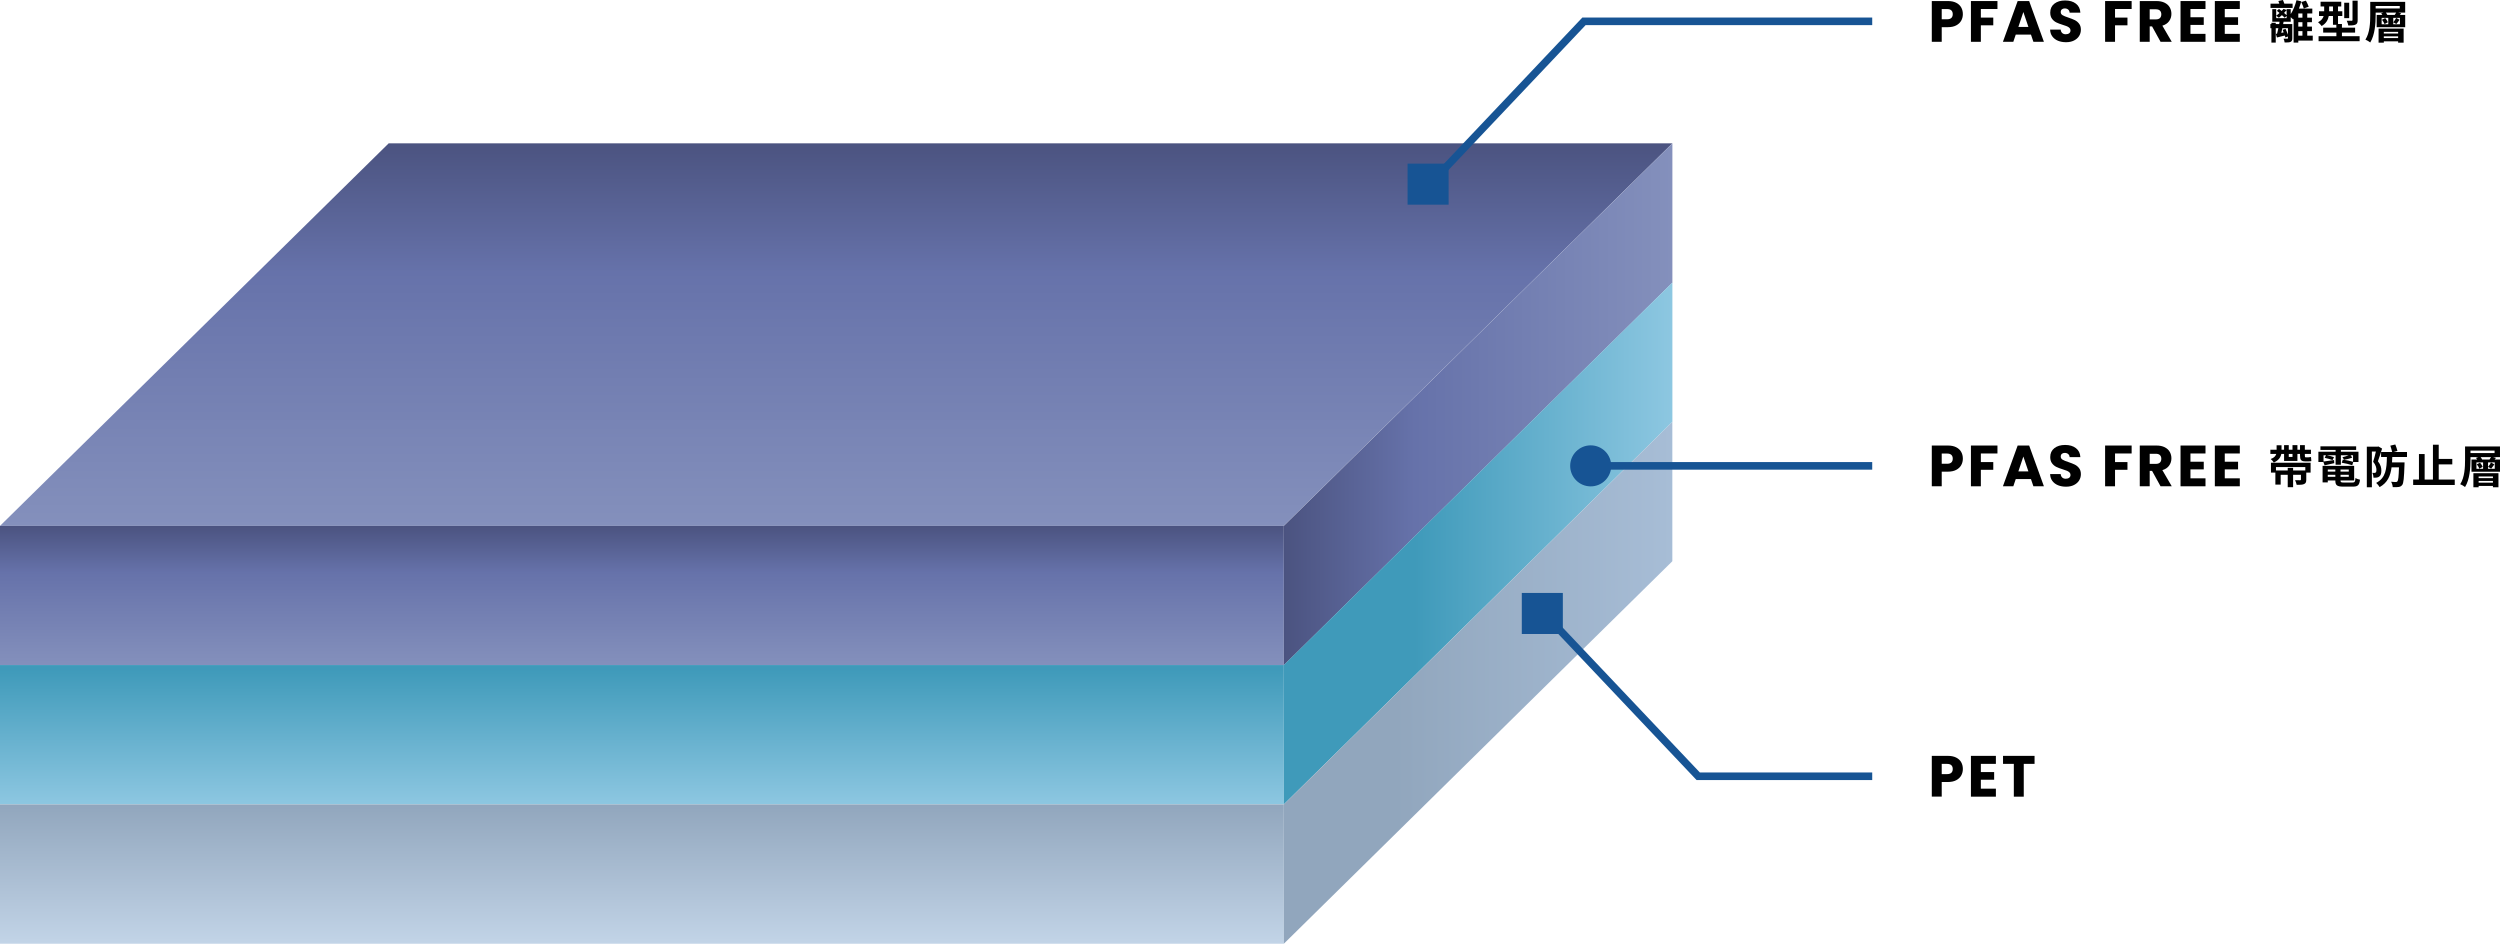
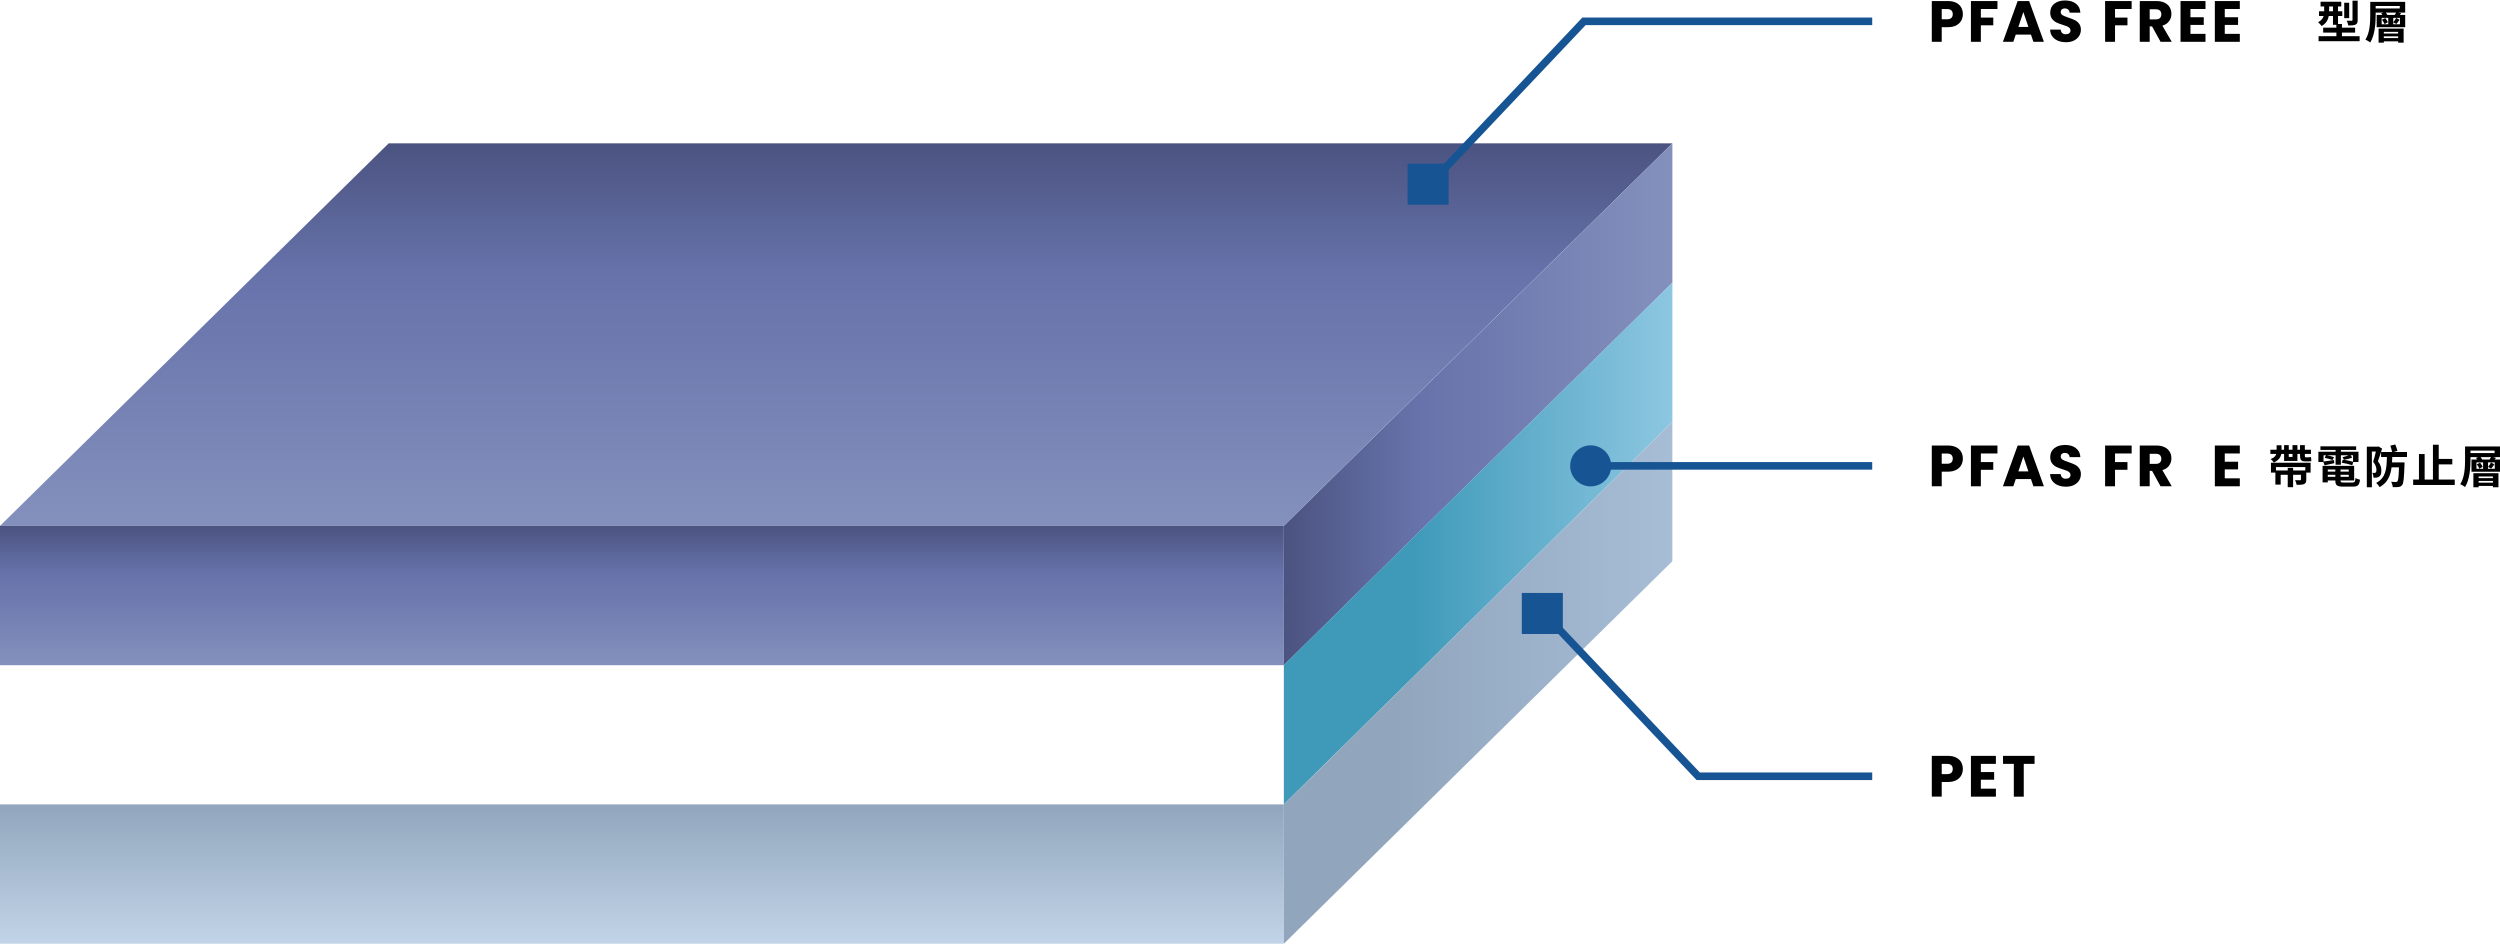
<svg xmlns="http://www.w3.org/2000/svg" version="1.1" id="圖層_1" x="0px" y="0px" width="657.865px" height="248.339px" viewBox="0 0 657.865 248.339" enable-background="new 0 0 657.865 248.339" xml:space="preserve">
  <g>
    <linearGradient id="SVGID_1_" gradientUnits="userSpaceOnUse" x1="220.041" y1="138.381" x2="220.041" y2="37.715">
      <stop offset="0" style="stop-color:#8490BC" />
      <stop offset="0.663" style="stop-color:#6672AA" />
      <stop offset="1" style="stop-color:#4B5380" />
    </linearGradient>
    <polygon fill="url(#SVGID_1_)" points="440.083,37.715 102.283,37.715 0,138.381 337.8,138.381  " />
    <linearGradient id="SVGID_2_" gradientUnits="userSpaceOnUse" x1="168.918" y1="175.048" x2="168.918" y2="138.381">
      <stop offset="0" style="stop-color:#8490BC" />
      <stop offset="0.663" style="stop-color:#6672AA" />
      <stop offset="1" style="stop-color:#4B5380" />
    </linearGradient>
    <rect y="138.381" fill="url(#SVGID_2_)" width="337.835" height="36.667" />
    <linearGradient id="SVGID_3_" gradientUnits="userSpaceOnUse" x1="168.918" y1="211.673" x2="168.918" y2="175.006">
      <stop offset="0" style="stop-color:#8DC7E1" />
      <stop offset="0.968" style="stop-color:#3F9ABA" />
      <stop offset="0.99" style="stop-color:#3F9ABA" />
    </linearGradient>
-     <rect y="175.006" fill="url(#SVGID_3_)" width="337.835" height="36.667" />
    <linearGradient id="SVGID_4_" gradientUnits="userSpaceOnUse" x1="440.083" y1="106.381" x2="337.835" y2="106.381">
      <stop offset="0" style="stop-color:#8490BC" />
      <stop offset="0.663" style="stop-color:#6672AA" />
      <stop offset="1" style="stop-color:#4B5380" />
    </linearGradient>
    <polygon fill="url(#SVGID_4_)" points="440.083,74.381 337.835,175.048 337.835,138.381 440.083,37.715  " />
    <g>
      <path d="M516.089,204.063c-0.286,0.515-0.724,0.929-1.314,1.245s-1.324,0.474-2.199,0.474h-1.62v3.85h-2.612v-10.726h4.232    c0.855,0,1.578,0.147,2.17,0.442c0.59,0.296,1.033,0.703,1.329,1.222c0.294,0.52,0.442,1.116,0.442,1.788    C516.517,202.98,516.374,203.549,516.089,204.063z M513.491,203.353c0.245-0.234,0.367-0.565,0.367-0.993    s-0.122-0.759-0.367-0.993c-0.245-0.234-0.617-0.352-1.115-0.352h-1.421v2.689h1.421    C512.874,203.704,513.246,203.587,513.491,203.353z" />
      <path d="M521.253,201v2.169h3.499v2.017h-3.499v2.354h3.957v2.093h-6.569v-10.726h6.569V201H521.253z" />
      <path d="M535.386,198.907V201h-2.842v8.632h-2.613V201h-2.842v-2.093H535.386z" />
    </g>
    <g>
      <g>
        <path d="M516.089,5.433c-0.286,0.515-0.724,0.929-1.314,1.245s-1.324,0.474-2.199,0.474h-1.62v3.851h-2.612V0.276h4.232     c0.855,0,1.578,0.147,2.17,0.443c0.59,0.296,1.033,0.703,1.329,1.222c0.294,0.52,0.442,1.115,0.442,1.788     C516.517,4.35,516.374,4.917,516.089,5.433z M513.491,4.721c0.245-0.234,0.367-0.564,0.367-0.992s-0.122-0.76-0.367-0.994     c-0.245-0.233-0.617-0.352-1.115-0.352h-1.421v2.689h1.421C512.874,5.073,513.246,4.956,513.491,4.721z" />
        <path d="M525.622,0.276v2.093h-4.369V4.63h3.27v2.032h-3.27v4.34h-2.612V0.276H525.622z" />
        <path d="M534.439,9.107h-4.004l-0.642,1.895h-2.734l3.881-10.726h3.025l3.88,10.726h-2.765L534.439,9.107z M533.767,7.09     l-1.329-3.927l-1.314,3.927H533.767z" />
        <path d="M541.559,10.727c-0.621-0.255-1.117-0.632-1.489-1.132c-0.372-0.499-0.568-1.099-0.588-1.803h2.781     c0.04,0.398,0.178,0.701,0.411,0.909c0.235,0.209,0.54,0.313,0.918,0.313c0.387,0,0.692-0.088,0.916-0.267     c0.225-0.178,0.336-0.425,0.336-0.741c0-0.265-0.089-0.484-0.267-0.657c-0.179-0.173-0.397-0.315-0.657-0.428     c-0.26-0.112-0.629-0.24-1.107-0.381c-0.692-0.214-1.259-0.428-1.696-0.642s-0.815-0.53-1.13-0.948     c-0.316-0.417-0.474-0.962-0.474-1.635c0-0.999,0.36-1.781,1.084-2.345c0.724-0.566,1.666-0.848,2.826-0.848     c1.183,0,2.134,0.282,2.857,0.848c0.724,0.564,1.11,1.352,1.161,2.36h-2.826c-0.021-0.346-0.148-0.618-0.382-0.817     c-0.235-0.199-0.535-0.298-0.901-0.298c-0.315,0-0.571,0.084-0.765,0.252s-0.29,0.41-0.29,0.726c0,0.346,0.163,0.616,0.489,0.81     c0.325,0.194,0.835,0.403,1.527,0.626c0.693,0.234,1.255,0.458,1.689,0.671c0.433,0.214,0.807,0.525,1.122,0.933     c0.316,0.408,0.474,0.932,0.474,1.574c0,0.61-0.155,1.167-0.466,1.665s-0.763,0.896-1.353,1.191     c-0.591,0.296-1.289,0.444-2.093,0.444C542.883,11.109,542.181,10.98,541.559,10.727z" />
        <path d="M560.931,0.276v2.093h-4.369V4.63h3.271v2.032h-3.271v4.34h-2.612V0.276H560.931z" />
        <path d="M568.541,11.002l-2.23-4.05h-0.627v4.05h-2.612V0.276h4.386c0.844,0,1.565,0.147,2.161,0.443     c0.595,0.296,1.041,0.7,1.336,1.215c0.296,0.515,0.444,1.086,0.444,1.718c0,0.714-0.202,1.351-0.604,1.91     c-0.401,0.561-0.995,0.957-1.779,1.192l2.476,4.248H568.541z M565.684,5.104h1.62c0.479,0,0.837-0.117,1.077-0.352     c0.238-0.234,0.359-0.566,0.359-0.994c0-0.407-0.121-0.728-0.359-0.962c-0.24-0.234-0.599-0.352-1.077-0.352h-1.62V5.104z" />
        <path d="M576.409,2.369v2.17h3.499v2.017h-3.499v2.353h3.958v2.094h-6.57V0.276h6.57v2.093H576.409z" />
        <path d="M585.438,2.369v2.17h3.499v2.017h-3.499v2.353h3.958v2.094h-6.57V0.276h6.57v2.093H585.438z" />
      </g>
      <g>
-         <path d="M608.588,10.681h-3.8v0.527h-1.235V4.95l-0.12,0.167c-0.144-0.155-0.383-0.395-0.636-0.599v1.199h-1.881l-0.121,0.624     h2.41v3.704c0,0.527-0.096,0.802-0.455,0.982c-0.336,0.155-0.853,0.155-1.559,0.155c-0.024-0.299-0.144-0.706-0.275-1.006     c0.396,0.024,0.839,0.024,0.981,0.011c0.121-0.011,0.168-0.036,0.168-0.155V9.602l-0.671,0.251     c-0.036-0.143-0.096-0.324-0.155-0.504c-0.719,0.168-1.439,0.348-2.062,0.516l-0.3-0.947l0.323-0.06     c0.12-0.419,0.228-0.911,0.348-1.438h-0.694v3.789h-1.14V7.419h-0.275V6.341h0.275V6.006h1.14v0.335h0.898     c0.036-0.216,0.071-0.42,0.107-0.624h-1.918V2.409h1.031v2.362h2.745V4.183l-0.516,0.48c-0.168-0.191-0.432-0.431-0.719-0.684     c-0.276,0.265-0.552,0.492-0.804,0.696c-0.145-0.145-0.491-0.42-0.695-0.552c0.288-0.204,0.588-0.444,0.863-0.708     c-0.228-0.191-0.479-0.383-0.695-0.563l0.563-0.504c0.216,0.168,0.455,0.348,0.695,0.54c0.179-0.179,0.347-0.372,0.491-0.551     l0.815,0.311c-0.204,0.252-0.432,0.503-0.671,0.756c0.251,0.215,0.479,0.419,0.671,0.587V2.409h1.078v1.307     c0.647-0.995,1.188-2.349,1.523-3.668l1.271,0.299c-0.181,0.636-0.396,1.294-0.636,1.919h3.524v1.271h-1.331V4.65h1.235v1.199     h-1.235V7h1.235v1.199h-1.235v1.186h1.45L608.588,10.681z M603.289,2.085h-5.813V0.958h2.313c-0.085-0.24-0.168-0.491-0.24-0.695     L600.748,0c0.132,0.287,0.264,0.646,0.371,0.958h2.17V2.085z M600.591,7.419c-0.096,0.444-0.179,0.863-0.274,1.235l0.623-0.132     c-0.096-0.228-0.181-0.455-0.276-0.671l0.768-0.251c0.216,0.468,0.467,1.043,0.635,1.522V7.419H600.591z M605.878,3.536h-1.09     V4.65h1.09V3.536z M605.878,5.849h-1.09V7h1.09V5.849z M604.788,9.385h1.09V8.199h-1.09V9.385z M606.237,2.229     c-0.119-0.444-0.419-1.151-0.671-1.679l1.224-0.383c0.287,0.503,0.586,1.174,0.742,1.594L606.237,2.229z" />
        <path d="M620.925,9.529v1.318h-10.801V9.529h4.687V8.571h-3.477V7.276h3.466V6.521h-0.888V4.219h-1.104     c-0.191,0.984-0.694,1.966-1.881,2.626c-0.181-0.265-0.685-0.804-0.936-0.996c0.887-0.455,1.282-1.031,1.463-1.63h-1.212V2.96     h1.355V1.702h-0.947V0.455h5.442v1.247h-0.852V2.96h1.128v1.258h-1.128v2.098h1.031v0.96h3.465v1.294h-3.465v0.958H620.925z      M613.912,2.96V1.702h-1.008V2.96H613.912z M618.179,4.771h-1.307V0.719h1.307V4.771z M620.408,5.286     c0,0.659-0.119,0.995-0.574,1.199c-0.432,0.193-1.043,0.228-1.882,0.228c-0.061-0.371-0.252-0.91-0.42-1.258     c0.539,0.023,1.114,0.023,1.295,0.012c0.168-0.012,0.228-0.048,0.228-0.204V0.168h1.354V5.286z" />
        <path d="M632.915,3.309h-1.847l0.791,0.203c-0.119,0.145-0.24,0.289-0.359,0.42h1.415v3.224h-7.504V3.932h1.485     c-0.096-0.144-0.191-0.289-0.3-0.42l0.612-0.203h-2.063v0.719c0,2.074-0.191,5.167-1.426,7.145     c-0.276-0.24-0.898-0.599-1.271-0.743c1.175-1.811,1.271-4.508,1.271-6.401V0.491h9.195V3.309z M631.487,1.582h-6.342v0.648     h6.342V1.582z M625.913,7.528h6.594v3.704h-1.451v-0.348h-3.764v0.348h-1.379V7.528z M626.717,6.377h1.75V4.699h-1.75V6.377z      M627.664,4.758c0.276,0.324,0.575,0.78,0.695,1.091l-0.876,0.492c-0.106-0.324-0.396-0.792-0.671-1.139L627.664,4.758z      M627.292,8.391v0.431h3.764V8.391H627.292z M631.056,10.021V9.565h-3.764v0.455H631.056z M630.157,3.932     c0.132-0.204,0.288-0.432,0.396-0.623h-2.733c0.156,0.191,0.3,0.432,0.396,0.623H630.157z M631.536,4.699h-1.762v1.679h1.762     V4.699z M629.785,5.874c0.253-0.289,0.575-0.803,0.756-1.151l0.887,0.48c-0.287,0.431-0.6,0.839-0.839,1.114L629.785,5.874z" />
      </g>
    </g>
    <linearGradient id="SVGID_5_" gradientUnits="userSpaceOnUse" x1="440.083" y1="143.006" x2="337.835" y2="143.006">
      <stop offset="0" style="stop-color:#8DC7E1" />
      <stop offset="0.663" style="stop-color:#3F9ABA" />
      <stop offset="1" style="stop-color:#3F9ABA" />
    </linearGradient>
    <polygon fill="url(#SVGID_5_)" points="440.083,111.006 337.835,211.673 337.835,175.006 440.083,74.34  " />
    <linearGradient id="SVGID_6_" gradientUnits="userSpaceOnUse" x1="168.918" y1="211.673" x2="168.918" y2="248.339">
      <stop offset="0" style="stop-color:#91A6BD" />
      <stop offset="1" style="stop-color:#C2D4E7" />
      <stop offset="1" style="stop-color:#B0C6E0" />
    </linearGradient>
    <rect y="211.673" fill="url(#SVGID_6_)" width="337.835" height="36.667" />
    <linearGradient id="SVGID_7_" gradientUnits="userSpaceOnUse" x1="337.835" y1="179.673" x2="440.083" y2="179.673">
      <stop offset="0.284" style="stop-color:#91A6BD" />
      <stop offset="1" style="stop-color:#A7BDD6" />
      <stop offset="1" style="stop-color:#B0C6E0" />
    </linearGradient>
    <polygon fill="url(#SVGID_7_)" points="440.083,147.673 337.835,248.339 337.835,211.673 440.083,111.006  " />
    <circle fill="#175494" cx="418.585" cy="122.591" r="5.4" />
    <rect x="400.454" y="156.03" fill="#175494" width="10.801" height="10.801" />
    <line fill="none" stroke="#175494" stroke-width="2" stroke-miterlimit="10" x1="416.501" y1="122.591" x2="492.668" y2="122.591" />
    <polyline fill="none" stroke="#175494" stroke-width="2" stroke-miterlimit="10" points="406.329,161.431 446.876,204.27    492.668,204.27  " />
    <rect x="370.395" y="43.055" fill="#175494" width="10.801" height="10.801" />
    <polyline fill="none" stroke="#175494" stroke-width="2" stroke-miterlimit="10" points="376.27,48.455 416.816,5.616    492.668,5.616  " />
    <g>
      <g>
        <path d="M516.089,122.396c-0.286,0.515-0.724,0.929-1.314,1.245s-1.324,0.474-2.199,0.474h-1.62v3.851h-2.612V117.24h4.232     c0.855,0,1.578,0.146,2.17,0.442c0.59,0.296,1.033,0.703,1.329,1.222c0.294,0.52,0.442,1.116,0.442,1.788     C516.517,121.313,516.374,121.881,516.089,122.396z M513.491,121.685c0.245-0.233,0.367-0.564,0.367-0.992     s-0.122-0.76-0.367-0.993c-0.245-0.234-0.617-0.352-1.115-0.352h-1.421v2.689h1.421     C512.874,122.037,513.246,121.92,513.491,121.685z" />
        <path d="M525.622,117.24v2.092h-4.369v2.262h3.27v2.032h-3.27v4.34h-2.612V117.24H525.622z" />
        <path d="M534.439,126.07h-4.004l-0.642,1.895h-2.734l3.881-10.726h3.025l3.88,10.726h-2.765L534.439,126.07z M533.767,124.053     l-1.329-3.926l-1.314,3.926H533.767z" />
        <path d="M541.559,127.69c-0.621-0.255-1.117-0.632-1.489-1.131c-0.372-0.499-0.568-1.1-0.588-1.803h2.781     c0.04,0.398,0.178,0.701,0.411,0.909c0.235,0.208,0.54,0.313,0.918,0.313c0.387,0,0.692-0.088,0.916-0.267     c0.225-0.178,0.336-0.425,0.336-0.741c0-0.265-0.089-0.483-0.267-0.656c-0.179-0.173-0.397-0.316-0.657-0.428     c-0.26-0.112-0.629-0.24-1.107-0.382c-0.692-0.214-1.259-0.428-1.696-0.642s-0.815-0.53-1.13-0.948     c-0.316-0.417-0.474-0.962-0.474-1.635c0-0.999,0.36-1.781,1.084-2.345c0.724-0.566,1.666-0.848,2.826-0.848     c1.183,0,2.134,0.282,2.857,0.848c0.724,0.564,1.11,1.352,1.161,2.36h-2.826c-0.021-0.346-0.148-0.618-0.382-0.817     c-0.235-0.199-0.535-0.298-0.901-0.298c-0.315,0-0.571,0.084-0.765,0.252s-0.29,0.41-0.29,0.726c0,0.346,0.163,0.616,0.489,0.81     c0.325,0.194,0.835,0.403,1.527,0.626c0.693,0.234,1.255,0.458,1.689,0.671c0.433,0.214,0.807,0.525,1.122,0.933     c0.316,0.408,0.474,0.932,0.474,1.574c0,0.611-0.155,1.167-0.466,1.665s-0.763,0.896-1.353,1.191     c-0.591,0.296-1.289,0.444-2.093,0.444C542.883,128.072,542.181,127.944,541.559,127.69z" />
        <path d="M560.931,117.24v2.092h-4.369v2.262h3.271v2.032h-3.271v4.34h-2.612V117.24H560.931z" />
        <path d="M568.541,127.965l-2.23-4.05h-0.627v4.05h-2.612V117.24h4.386c0.844,0,1.565,0.146,2.161,0.442     c0.595,0.296,1.041,0.7,1.336,1.215c0.296,0.515,0.444,1.087,0.444,1.718c0,0.714-0.202,1.351-0.604,1.91     c-0.401,0.561-0.995,0.958-1.779,1.192l2.476,4.248H568.541z M565.684,122.068h1.62c0.479,0,0.837-0.117,1.077-0.352     c0.238-0.234,0.359-0.566,0.359-0.994c0-0.406-0.121-0.727-0.359-0.962c-0.24-0.233-0.599-0.352-1.077-0.352h-1.62V122.068z" />
-         <path d="M576.409,119.332v2.17h3.499v2.017h-3.499v2.353h3.958v2.094h-6.57V117.24h6.57v2.092H576.409z" />
        <path d="M585.438,119.332v2.17h3.499v2.017h-3.499v2.353h3.958v2.094h-6.57V117.24h6.57v2.092H585.438z" />
      </g>
      <g>
        <path d="M600.316,119.445c-0.157,0.851-0.672,1.69-1.966,2.266c-0.168-0.288-0.553-0.708-0.828-0.923     c0.947-0.323,1.319-0.839,1.475-1.342h-1.558v-1.103h1.642v-1.175h1.295v1.175h0.672v-1.199h1.234v1.199h0.982v-1.199h1.294     v1.199h0.685v-1.211h1.271v1.211h1.606v1.103h-1.606v0.432c0,0.335,0.023,0.467,0.228,0.467h0.707     c0.191,0,0.504-0.036,0.683-0.084c0.013,0.323,0.049,0.779,0.096,1.079c-0.179,0.06-0.479,0.072-0.755,0.072h-0.862     c-1.127,0-1.366-0.456-1.366-1.57v-0.396h-0.685v1.846h-3.511v-1.846H600.316z M597.595,121.759h10.43v2.601h-1.139v1.87     c0,0.623-0.133,0.958-0.589,1.151c-0.455,0.204-1.09,0.204-1.93,0.204c-0.06-0.372-0.264-0.887-0.432-1.223     c0.527,0.023,1.151,0.023,1.319,0.012c0.168,0,0.228-0.036,0.228-0.168v-1.271h-2.062v3.261h-1.415v-3.261h-1.857v2.578h-1.392     v-3.153h-1.162V121.759z M598.914,122.91v0.899h3.092v-0.695h1.415v0.695h3.212v-0.899H598.914z M602.282,119.445v0.791h0.982     v-0.791H602.282z" />
        <path d="M611.383,121.566h-1.307v-2.697h4.53v-0.479h-3.991v-0.935h9.397v0.935h-4.015v0.479h4.627v2.697h-1.379l-0.251,0.864     c-0.636-0.228-1.87-0.528-2.77-0.671l0.275-0.803c0.852,0.096,2.037,0.348,2.697,0.563v-1.714h-0.647l0.432,0.611     c-0.636,0.264-1.511,0.456-2.134,0.576l-0.443-0.672c0.467-0.107,1.139-0.323,1.643-0.515h-2.05v2.494h-1.392v-2.494h-2.289     c0.646,0.12,1.414,0.324,1.87,0.492l-0.384,0.767c-0.479-0.192-1.378-0.444-2.062-0.587l0.336-0.671h-0.648v1.643     c0.732-0.084,1.738-0.228,2.77-0.384l0.048,0.815c-0.898,0.203-1.785,0.407-2.541,0.575L611.383,121.566z M619.031,126.973     c0.61,0,0.719-0.18,0.803-1.187c0.274,0.192,0.814,0.372,1.187,0.444c-0.168,1.438-0.563,1.822-1.87,1.822h-2.519     c-1.63,0-2.098-0.336-2.098-1.583v-0.035h-1.989v0.515h-1.366v-4.351h8.308v3.836h-3.585v0.035c0,0.432,0.145,0.504,0.864,0.504     H619.031z M612.545,123.557v0.54h1.989v-0.54H612.545z M614.534,125.475v-0.54h-1.989v0.54H614.534z M618.071,123.557h-2.17v0.54     h2.17V123.557z M618.071,125.475v-0.54h-2.17v0.54H618.071z" />
        <path d="M626.837,118.043c-0.324,1.054-0.743,2.385-1.103,3.332c0.767,0.947,0.91,1.774,0.91,2.47     c0,0.791-0.168,1.282-0.563,1.57c-0.179,0.144-0.419,0.228-0.695,0.264c-0.228,0.036-0.527,0.036-0.803,0.036     c-0.012-0.372-0.119-0.923-0.323-1.283c0.215,0.023,0.396,0.023,0.526,0.012c0.133,0,0.253-0.024,0.359-0.096     c0.145-0.108,0.204-0.348,0.204-0.696c0-0.551-0.168-1.318-0.862-2.134c0.264-0.767,0.527-1.87,0.72-2.708h-1.056v9.409h-1.33     v-10.68h2.841l0.204-0.06L626.837,118.043z M629.521,120.26c-0.023,0.491-0.036,0.959-0.072,1.426h3.297     c0,0-0.012,0.42-0.012,0.6c-0.12,3.488-0.239,4.867-0.599,5.322c-0.276,0.36-0.553,0.479-0.948,0.54     c-0.347,0.06-0.935,0.06-1.545,0.036c-0.025-0.42-0.193-1.007-0.432-1.415c0.538,0.06,1.019,0.072,1.258,0.072     c0.191,0,0.312-0.048,0.408-0.18c0.215-0.24,0.335-1.223,0.406-3.68h-1.953c-0.3,2.253-1.043,4.04-3.141,5.203     c-0.181-0.348-0.587-0.839-0.911-1.103c2.577-1.354,2.758-3.716,2.829-6.821h-1.534v-1.318h2.912     c-0.096-0.456-0.3-1.139-0.479-1.667l1.306-0.312c0.216,0.528,0.468,1.259,0.564,1.69l-0.983,0.288h3.5v1.318H629.521z" />
        <path d="M645.958,126.194v1.426h-10.943v-1.426h1.522v-6.713h1.498v6.713h2.183v-9.17h1.521v3.74h3.572v1.438h-3.572v3.992     H645.958z" />
-         <path d="M657.865,120.296h-1.847l0.791,0.203c-0.119,0.145-0.24,0.288-0.359,0.42h1.415v3.225h-7.504v-3.225h1.485     c-0.096-0.144-0.191-0.288-0.299-0.42l0.611-0.203h-2.063v0.719c0,2.074-0.191,5.167-1.427,7.145     c-0.276-0.24-0.898-0.599-1.271-0.743c1.175-1.811,1.271-4.507,1.271-6.402v-3.536h9.195V120.296z M656.438,118.57h-6.341v0.647     h6.341V118.57z M650.863,124.516h6.594v3.703h-1.451v-0.347h-3.764v0.347h-1.379V124.516z M651.667,123.365h1.75v-1.679h-1.75     V123.365z M652.614,121.747c0.276,0.323,0.576,0.779,0.695,1.09l-0.876,0.492c-0.106-0.324-0.396-0.792-0.671-1.139     L652.614,121.747z M652.242,125.379v0.432h3.764v-0.432H652.242z M656.006,127.009v-0.456h-3.764v0.456H656.006z      M655.107,120.919c0.132-0.204,0.288-0.432,0.396-0.623h-2.733c0.157,0.191,0.3,0.432,0.396,0.623H655.107z M656.486,121.687     h-1.762v1.679h1.762V121.687z M654.735,122.862c0.253-0.288,0.576-0.803,0.756-1.151l0.887,0.479     c-0.287,0.432-0.6,0.839-0.839,1.115L654.735,122.862z" />
+         <path d="M657.865,120.296h-1.847l0.791,0.203c-0.119,0.145-0.24,0.288-0.359,0.42h1.415v3.225h-7.504v-3.225h1.485     c-0.096-0.144-0.191-0.288-0.299-0.42l0.611-0.203h-2.063v0.719c0,2.074-0.191,5.167-1.427,7.145     c-0.276-0.24-0.898-0.599-1.271-0.743c1.175-1.811,1.271-4.507,1.271-6.402v-3.536h9.195V120.296z M656.438,118.57h-6.341v0.647     h6.341V118.57z M650.863,124.516h6.594v3.703h-1.451v-0.347h-3.764v0.347h-1.379z M651.667,123.365h1.75v-1.679h-1.75     V123.365z M652.614,121.747c0.276,0.323,0.576,0.779,0.695,1.09l-0.876,0.492c-0.106-0.324-0.396-0.792-0.671-1.139     L652.614,121.747z M652.242,125.379v0.432h3.764v-0.432H652.242z M656.006,127.009v-0.456h-3.764v0.456H656.006z      M655.107,120.919c0.132-0.204,0.288-0.432,0.396-0.623h-2.733c0.157,0.191,0.3,0.432,0.396,0.623H655.107z M656.486,121.687     h-1.762v1.679h1.762V121.687z M654.735,122.862c0.253-0.288,0.576-0.803,0.756-1.151l0.887,0.479     c-0.287,0.432-0.6,0.839-0.839,1.115L654.735,122.862z" />
      </g>
    </g>
  </g>
</svg>